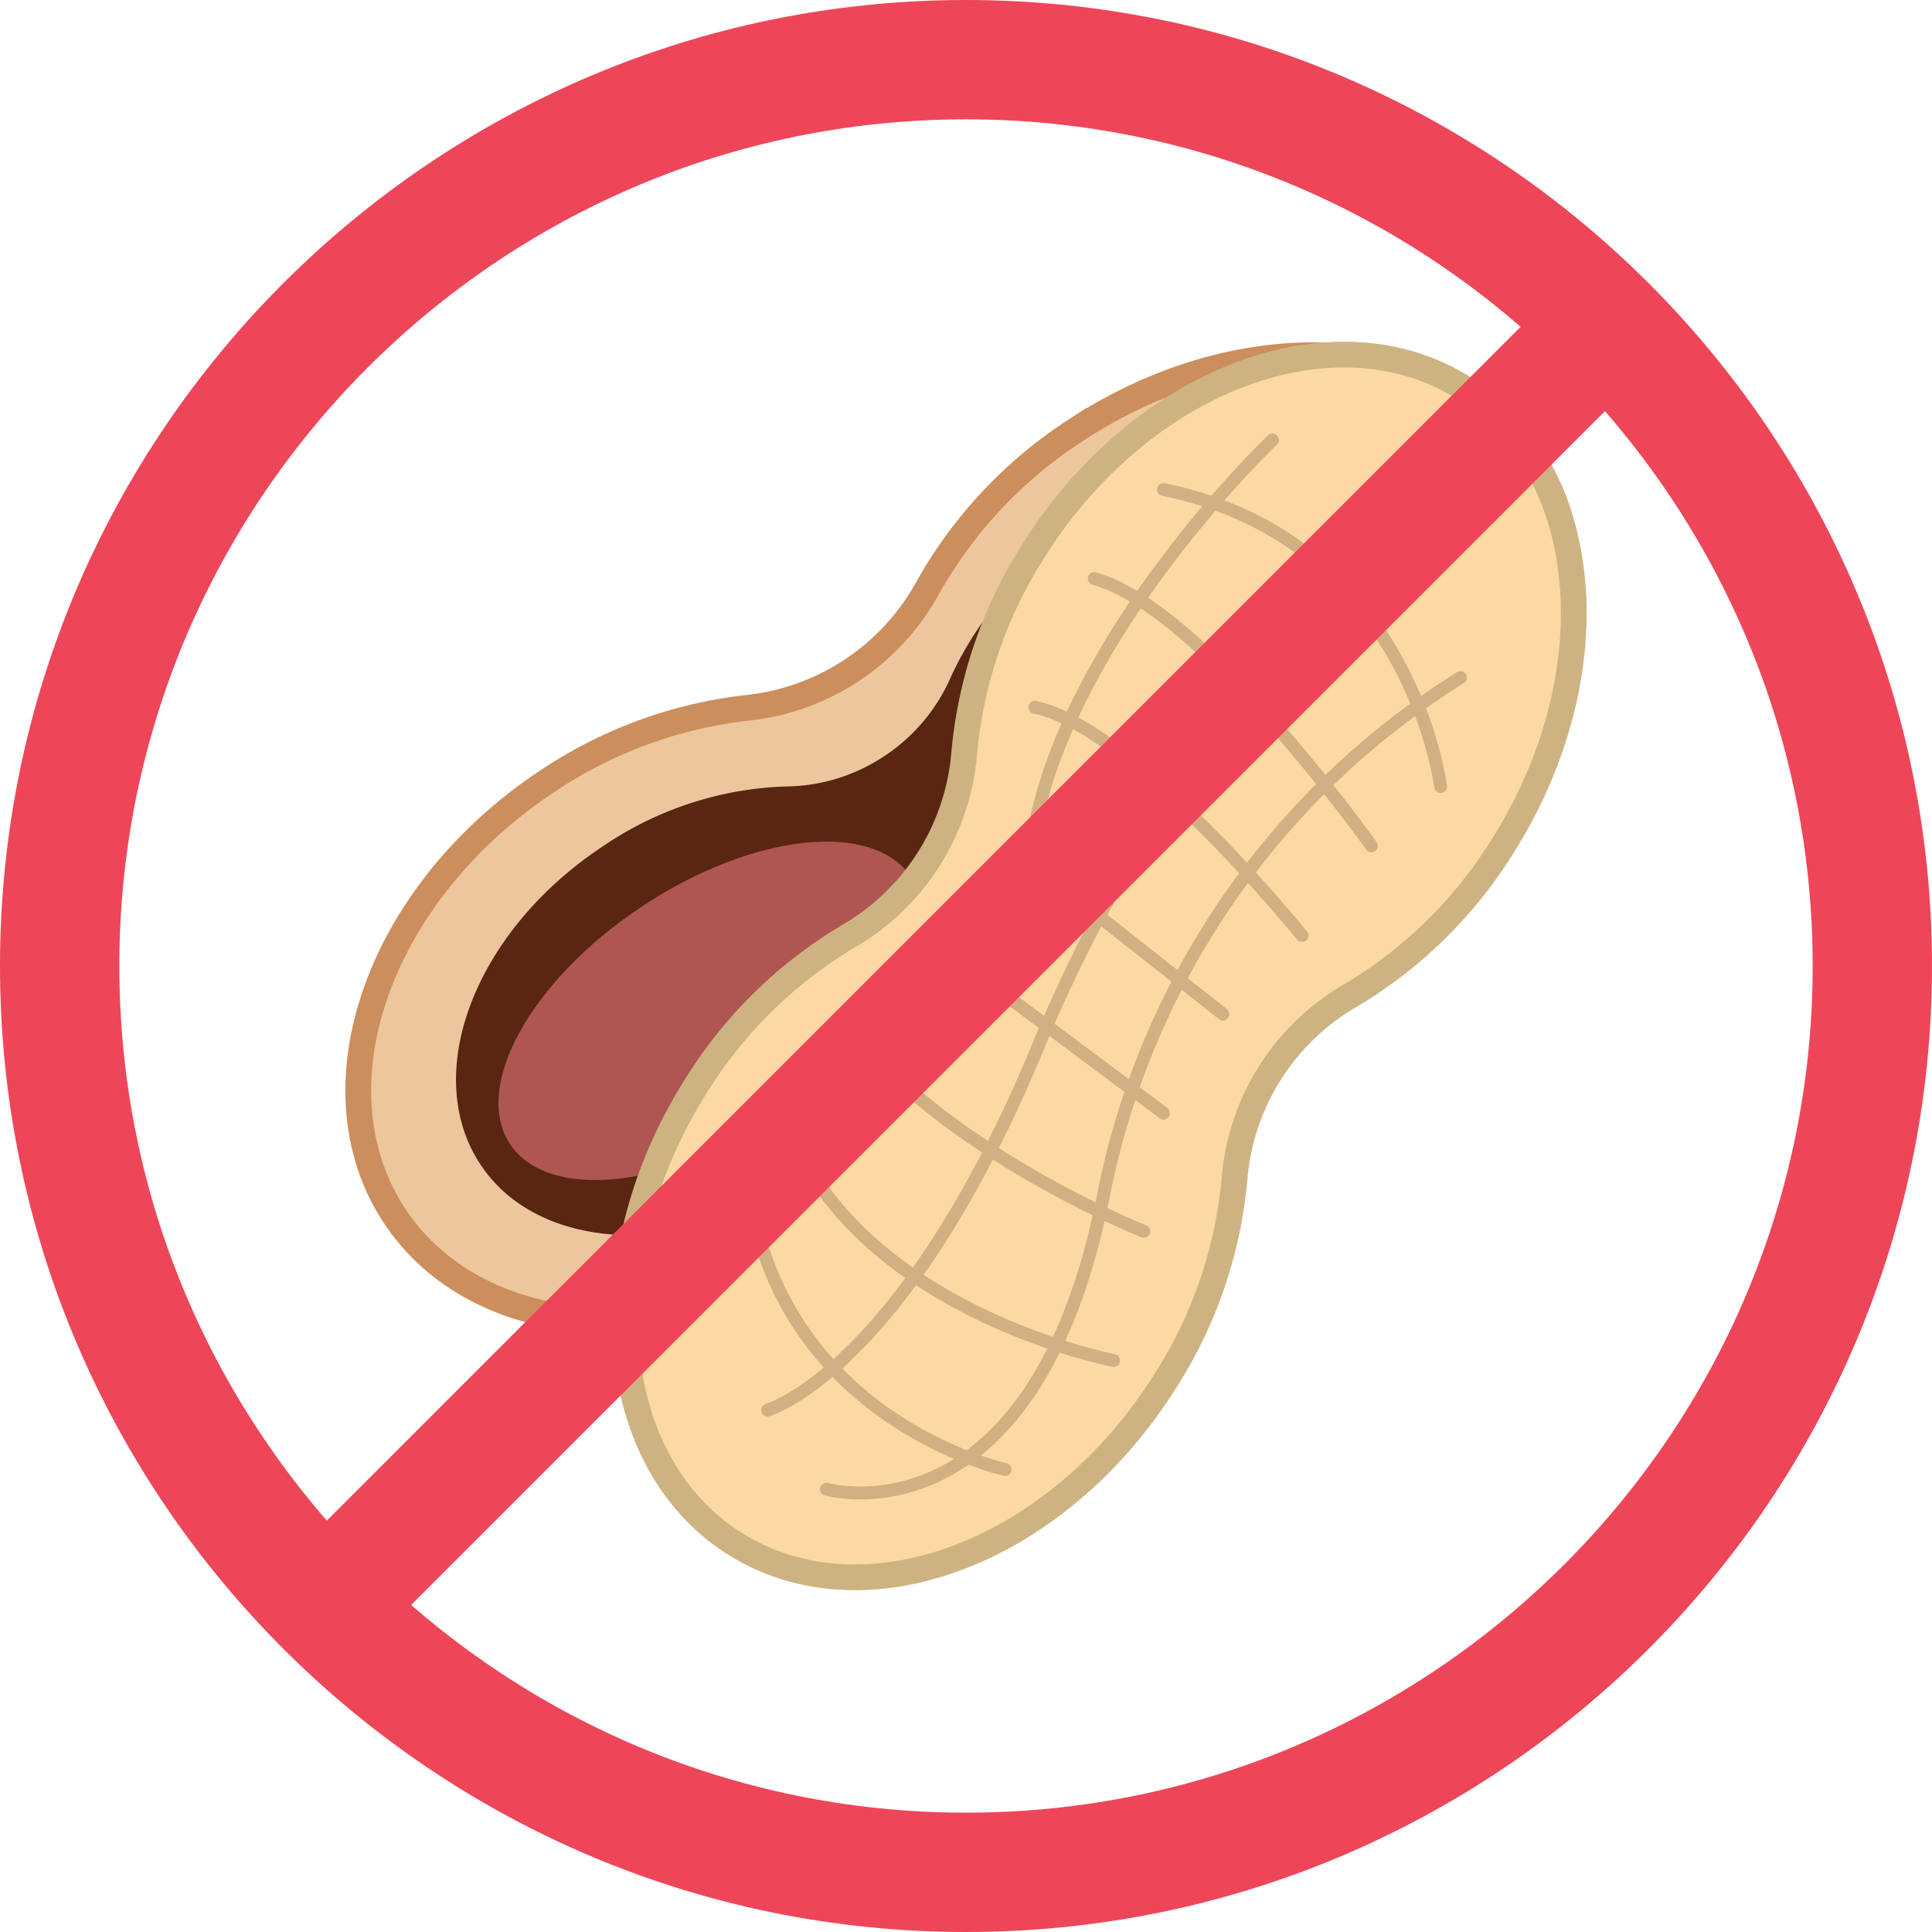
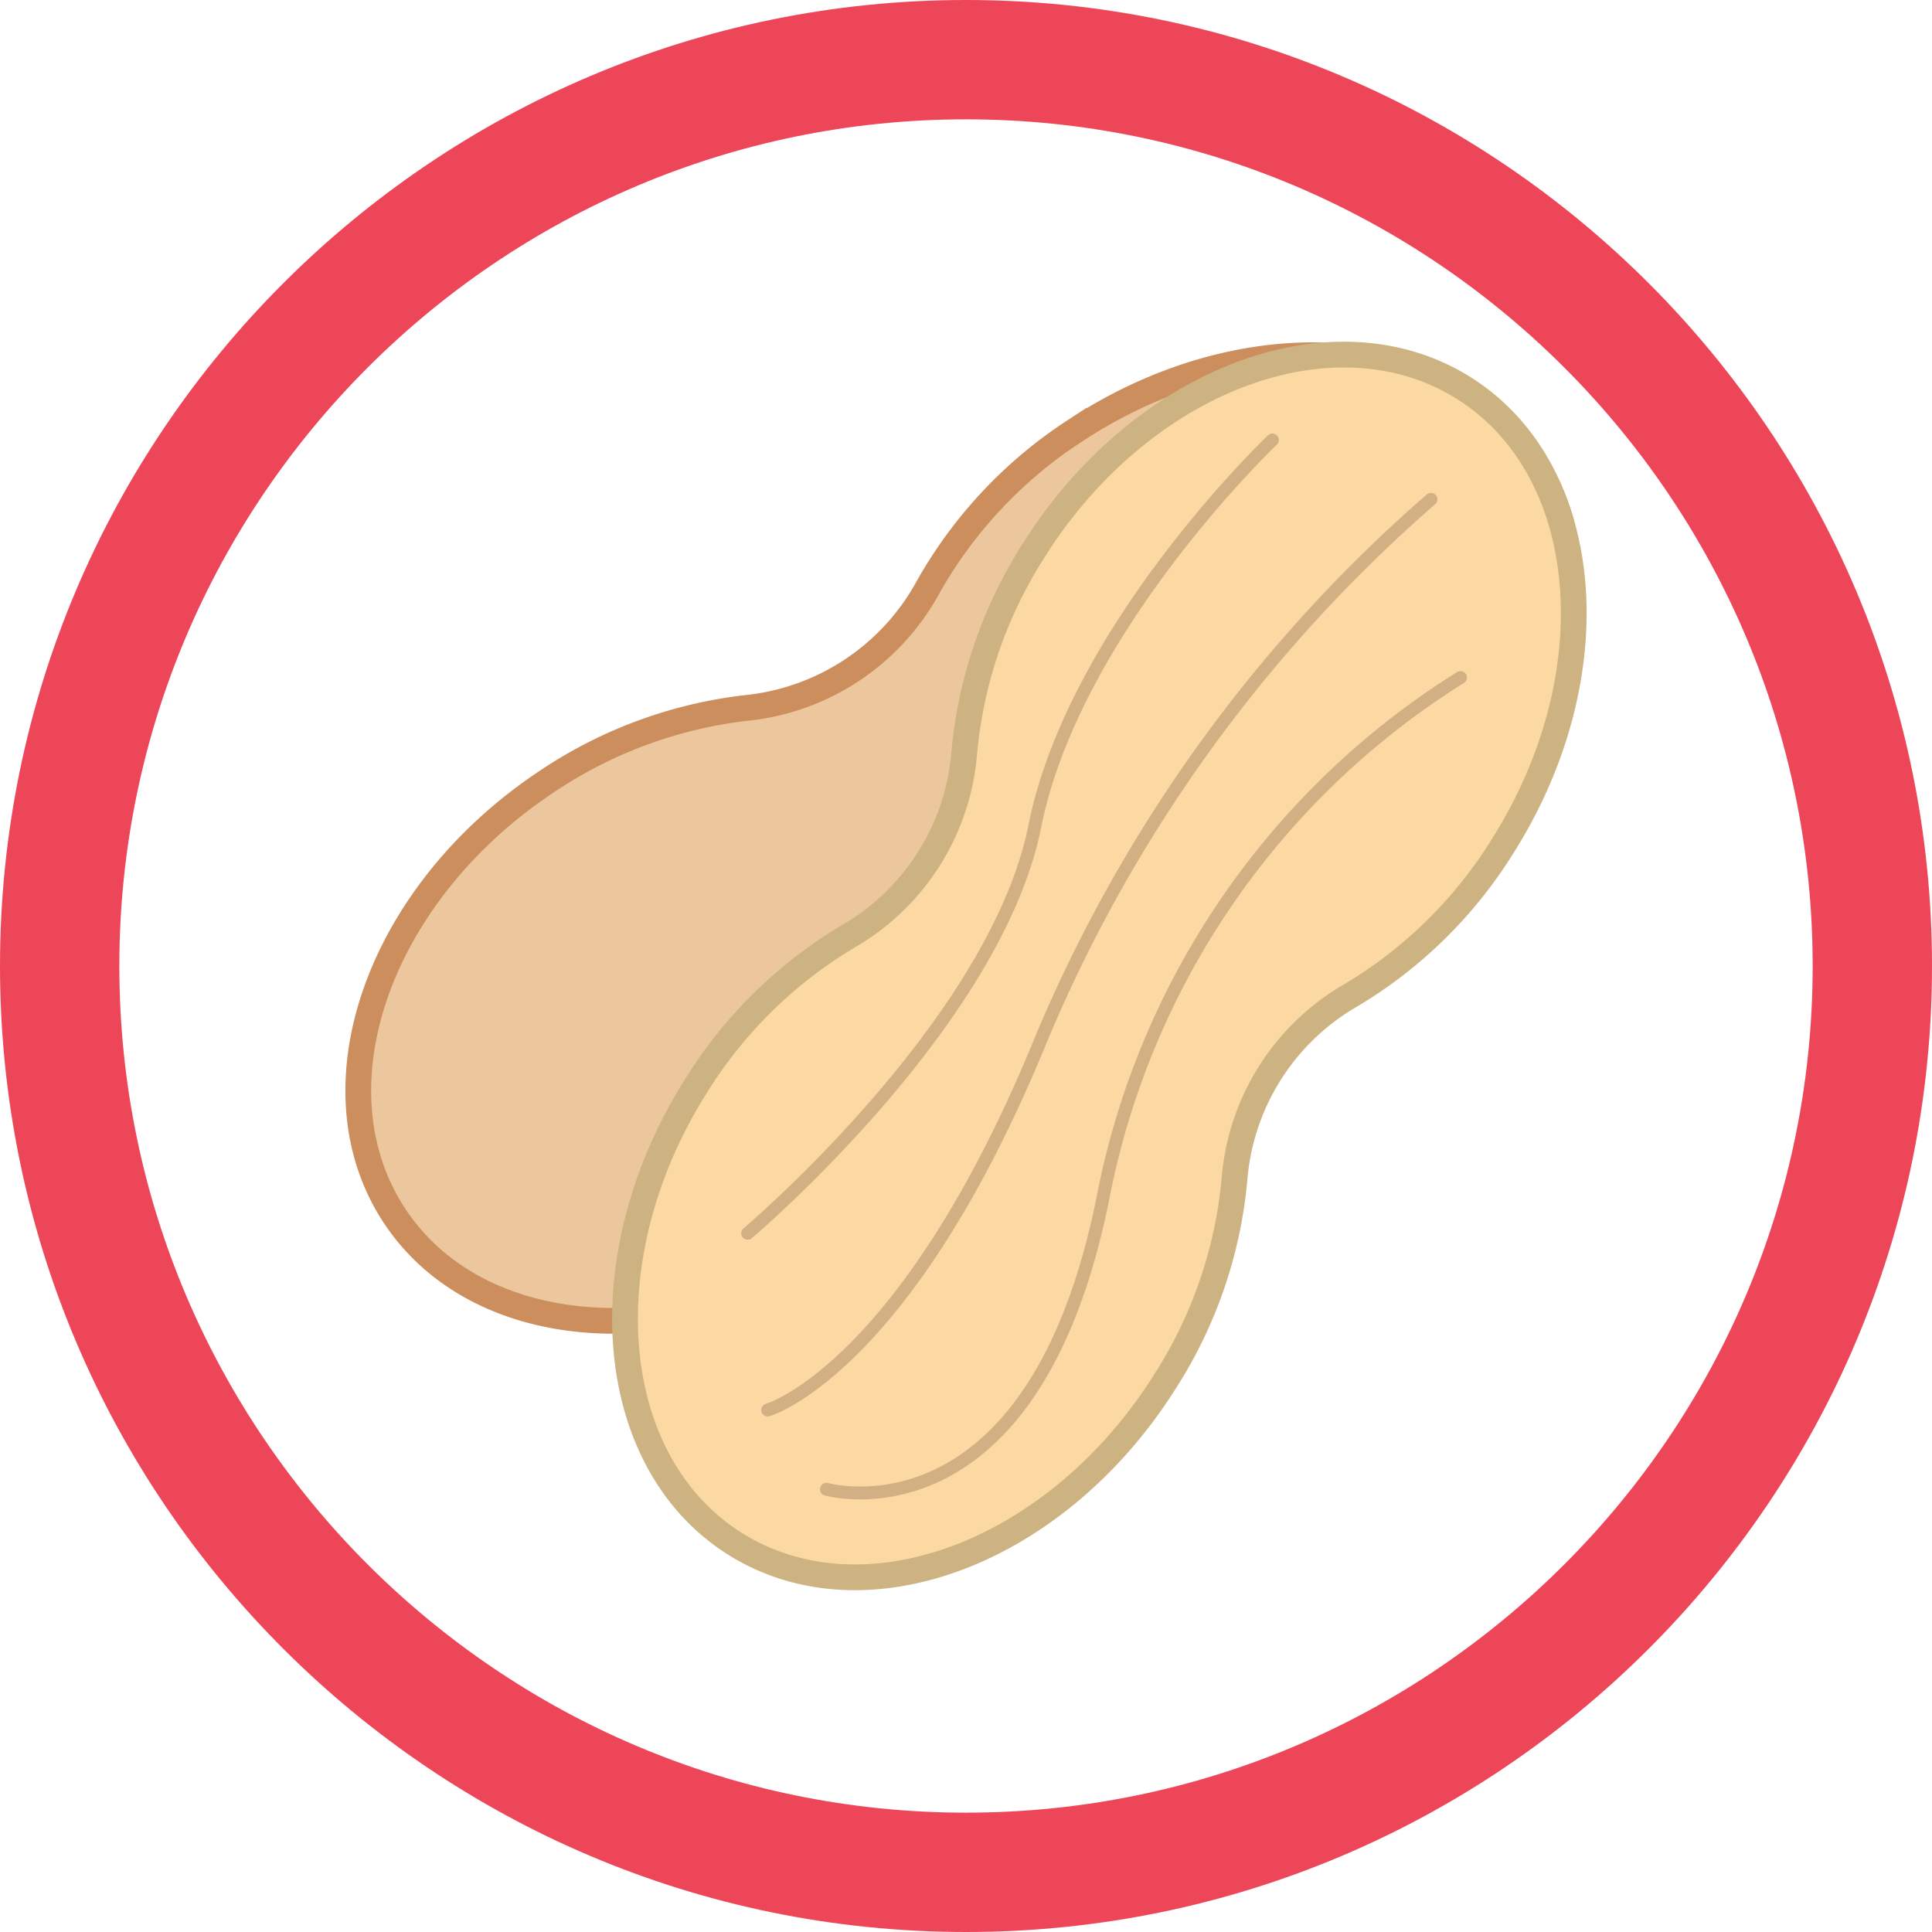
<svg xmlns="http://www.w3.org/2000/svg" data-name="Layer 1" viewBox="0 0 300 300">
  <path fill="#ecc79d" d="M166.75 67a69.794 69.794 0 0 0-22.69 24.27 36.336 36.336 0 0 1-28.16 18.66 69.804 69.804 0 0 0-31.17 11.55C58.68 138.87 48.14 169 61.31 188.86c13.17 19.85 45.03 21.73 71.18 4.37a69.794 69.794 0 0 0 22.69-24.27 36.336 36.336 0 0 1 28.16-18.66 69.804 69.804 0 0 0 31.17-11.55c26.17-17.39 36.68-47.52 23.47-67.33-13.21-19.81-45.06-21.8-71.23-4.41Z" />
  <path fill="none" stroke="#cc8e5d" stroke-miterlimit="10" stroke-width="4" d="M166.75 67a69.794 69.794 0 0 0-22.69 24.27 36.336 36.336 0 0 1-28.16 18.66 69.804 69.804 0 0 0-31.17 11.55C58.68 138.87 48.14 169 61.31 188.86c13.17 19.85 45.03 21.73 71.18 4.37a69.794 69.794 0 0 0 22.69-24.27 36.336 36.336 0 0 1 28.16-18.66 69.804 69.804 0 0 0 31.17-11.55c26.17-17.39 36.68-47.52 23.47-67.33-13.21-19.81-45.06-21.8-71.23-4.41Z" />
-   <path fill="#592611" d="M167.33 82.49a53.582 53.582 0 0 0-19.71 22.69c-2.18 5-5.77 9.25-10.33 12.25a28.08 28.08 0 0 1-15.28 4.69c-10.21.34-20.11 3.6-28.54 9.39-19.76 13.14-28.16 35.2-18.89 49.28s32.86 14.74 52.66 1.6c8.6-5.53 15.44-13.4 19.71-22.69 2.18-5 5.77-9.25 10.33-12.25a28.08 28.08 0 0 1 15.28-4.69c10.21-.34 20.11-3.6 28.54-9.39 19.76-13.14 28.16-35.2 18.89-49.28s-33-14.74-52.66-1.6Z" />
-   <ellipse cx="110.36" cy="156.96" fill="#af5652" rx="37.41" ry="19.41" transform="rotate(-33.62 110.364 156.95)" />
  <path fill="#fcd9a2" d="M160.53 85.45a69.889 69.889 0 0 0-10.8 31.42 36.302 36.302 0 0 1-17.98 28.51 69.818 69.818 0 0 0-23.7 23.28c-16.76 26.57-14.08 58.39 6.08 71.06 20.16 12.67 49.99 1.41 66.74-25.16 6.09-9.46 9.8-20.25 10.82-31.45a36.302 36.302 0 0 1 17.98-28.51 69.818 69.818 0 0 0 23.7-23.28c16.76-26.57 14.08-58.39-6.08-71.06-20.16-12.67-50.01-1.38-66.77 25.18Z" />
  <path fill="none" stroke="#ceb382" stroke-miterlimit="10" stroke-width="4" d="M160.53 85.45a69.889 69.889 0 0 0-10.8 31.42 36.302 36.302 0 0 1-17.98 28.51 69.818 69.818 0 0 0-23.7 23.28c-16.76 26.57-14.08 58.39 6.08 71.06 20.16 12.67 49.99 1.41 66.74-25.16 6.09-9.46 9.8-20.25 10.82-31.45a36.302 36.302 0 0 1 17.98-28.51 69.818 69.818 0 0 0 23.7-23.28c16.76-26.57 14.08-58.39-6.08-71.06-20.16-12.67-50.01-1.38-66.77 25.18Z" />
  <path fill="none" stroke="#d3af84" stroke-linecap="round" stroke-miterlimit="10" stroke-width="2" d="M226.78 105.21a122.817 122.817 0 0 0-55.34 79.93c-10.75 55.34-43.11 46.11-43.11 46.11M222.2 77.54a227.405 227.405 0 0 0-60.36 83.4c-21.12 51.86-42.64 58.01-42.64 58.01M197.58 68.32s-30.74 29.22-36.89 59.96c-6.15 30.74-44.59 63.22-44.59 63.22" />
-   <path fill="none" stroke="#d3af84" stroke-linecap="round" stroke-miterlimit="10" stroke-width="2" d="M223.7 122.13s-4.69-38.42-43.04-46.11M212.95 131.35s-26.14-36.89-43.04-41.51M202.18 145.27s-26.12-32.36-41.49-35.44M189.89 157.47l-29.2-23.04M180.66 172.84l-36-26.89M177.61 191.2s-30.77-12.2-46.14-32.17M172.92 211.26s-39.9-7.67-50.67-36.87M156.07 228.18s-35.34-7.67-39.9-44.59" />
  <path fill="#ee4659" d="M150 300C67.29 300 0 232.71 0 150S67.29 0 150 0s150 67.29 150 150-67.29 150-150 150Zm0-281.47C77.52 18.53 18.53 77.52 18.53 150S77.52 281.47 150 281.47 281.47 222.48 281.47 150 222.48 18.53 150 18.53Z" />
-   <path fill="#ee4659" d="m43.92 242.95 199-199 13.1 13.1-199 199-13.1-13.1Z" />
</svg>